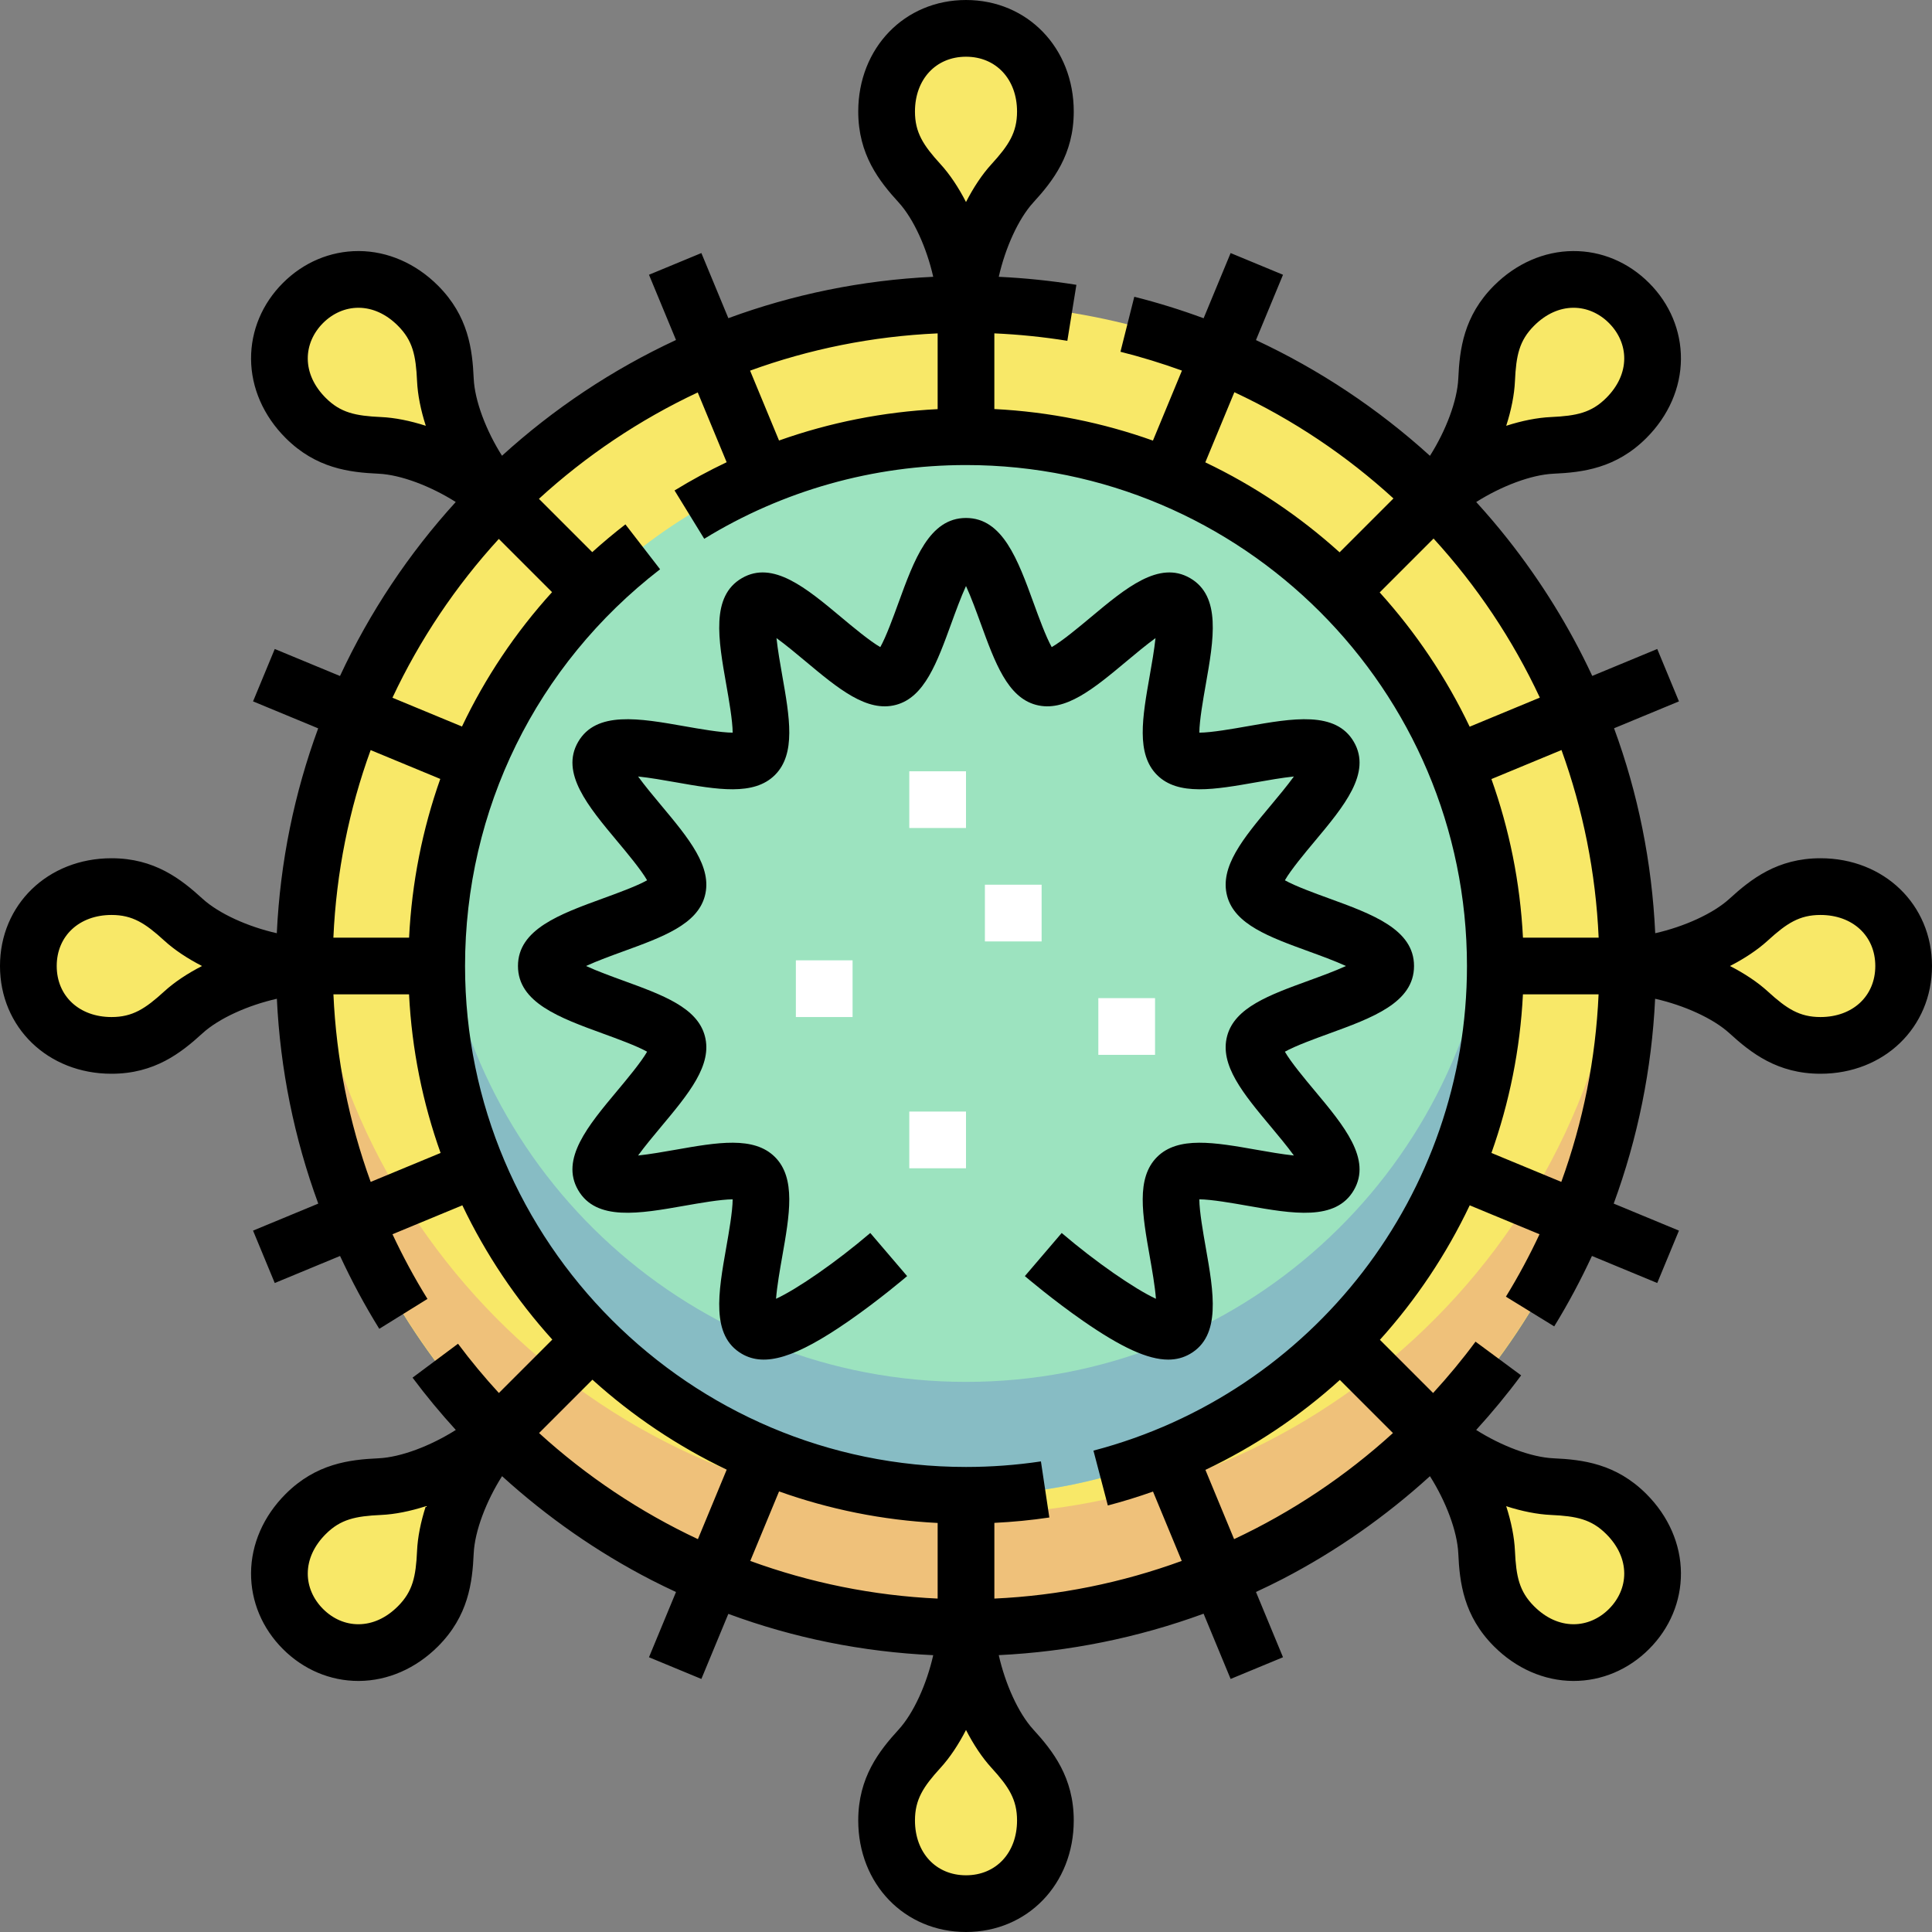
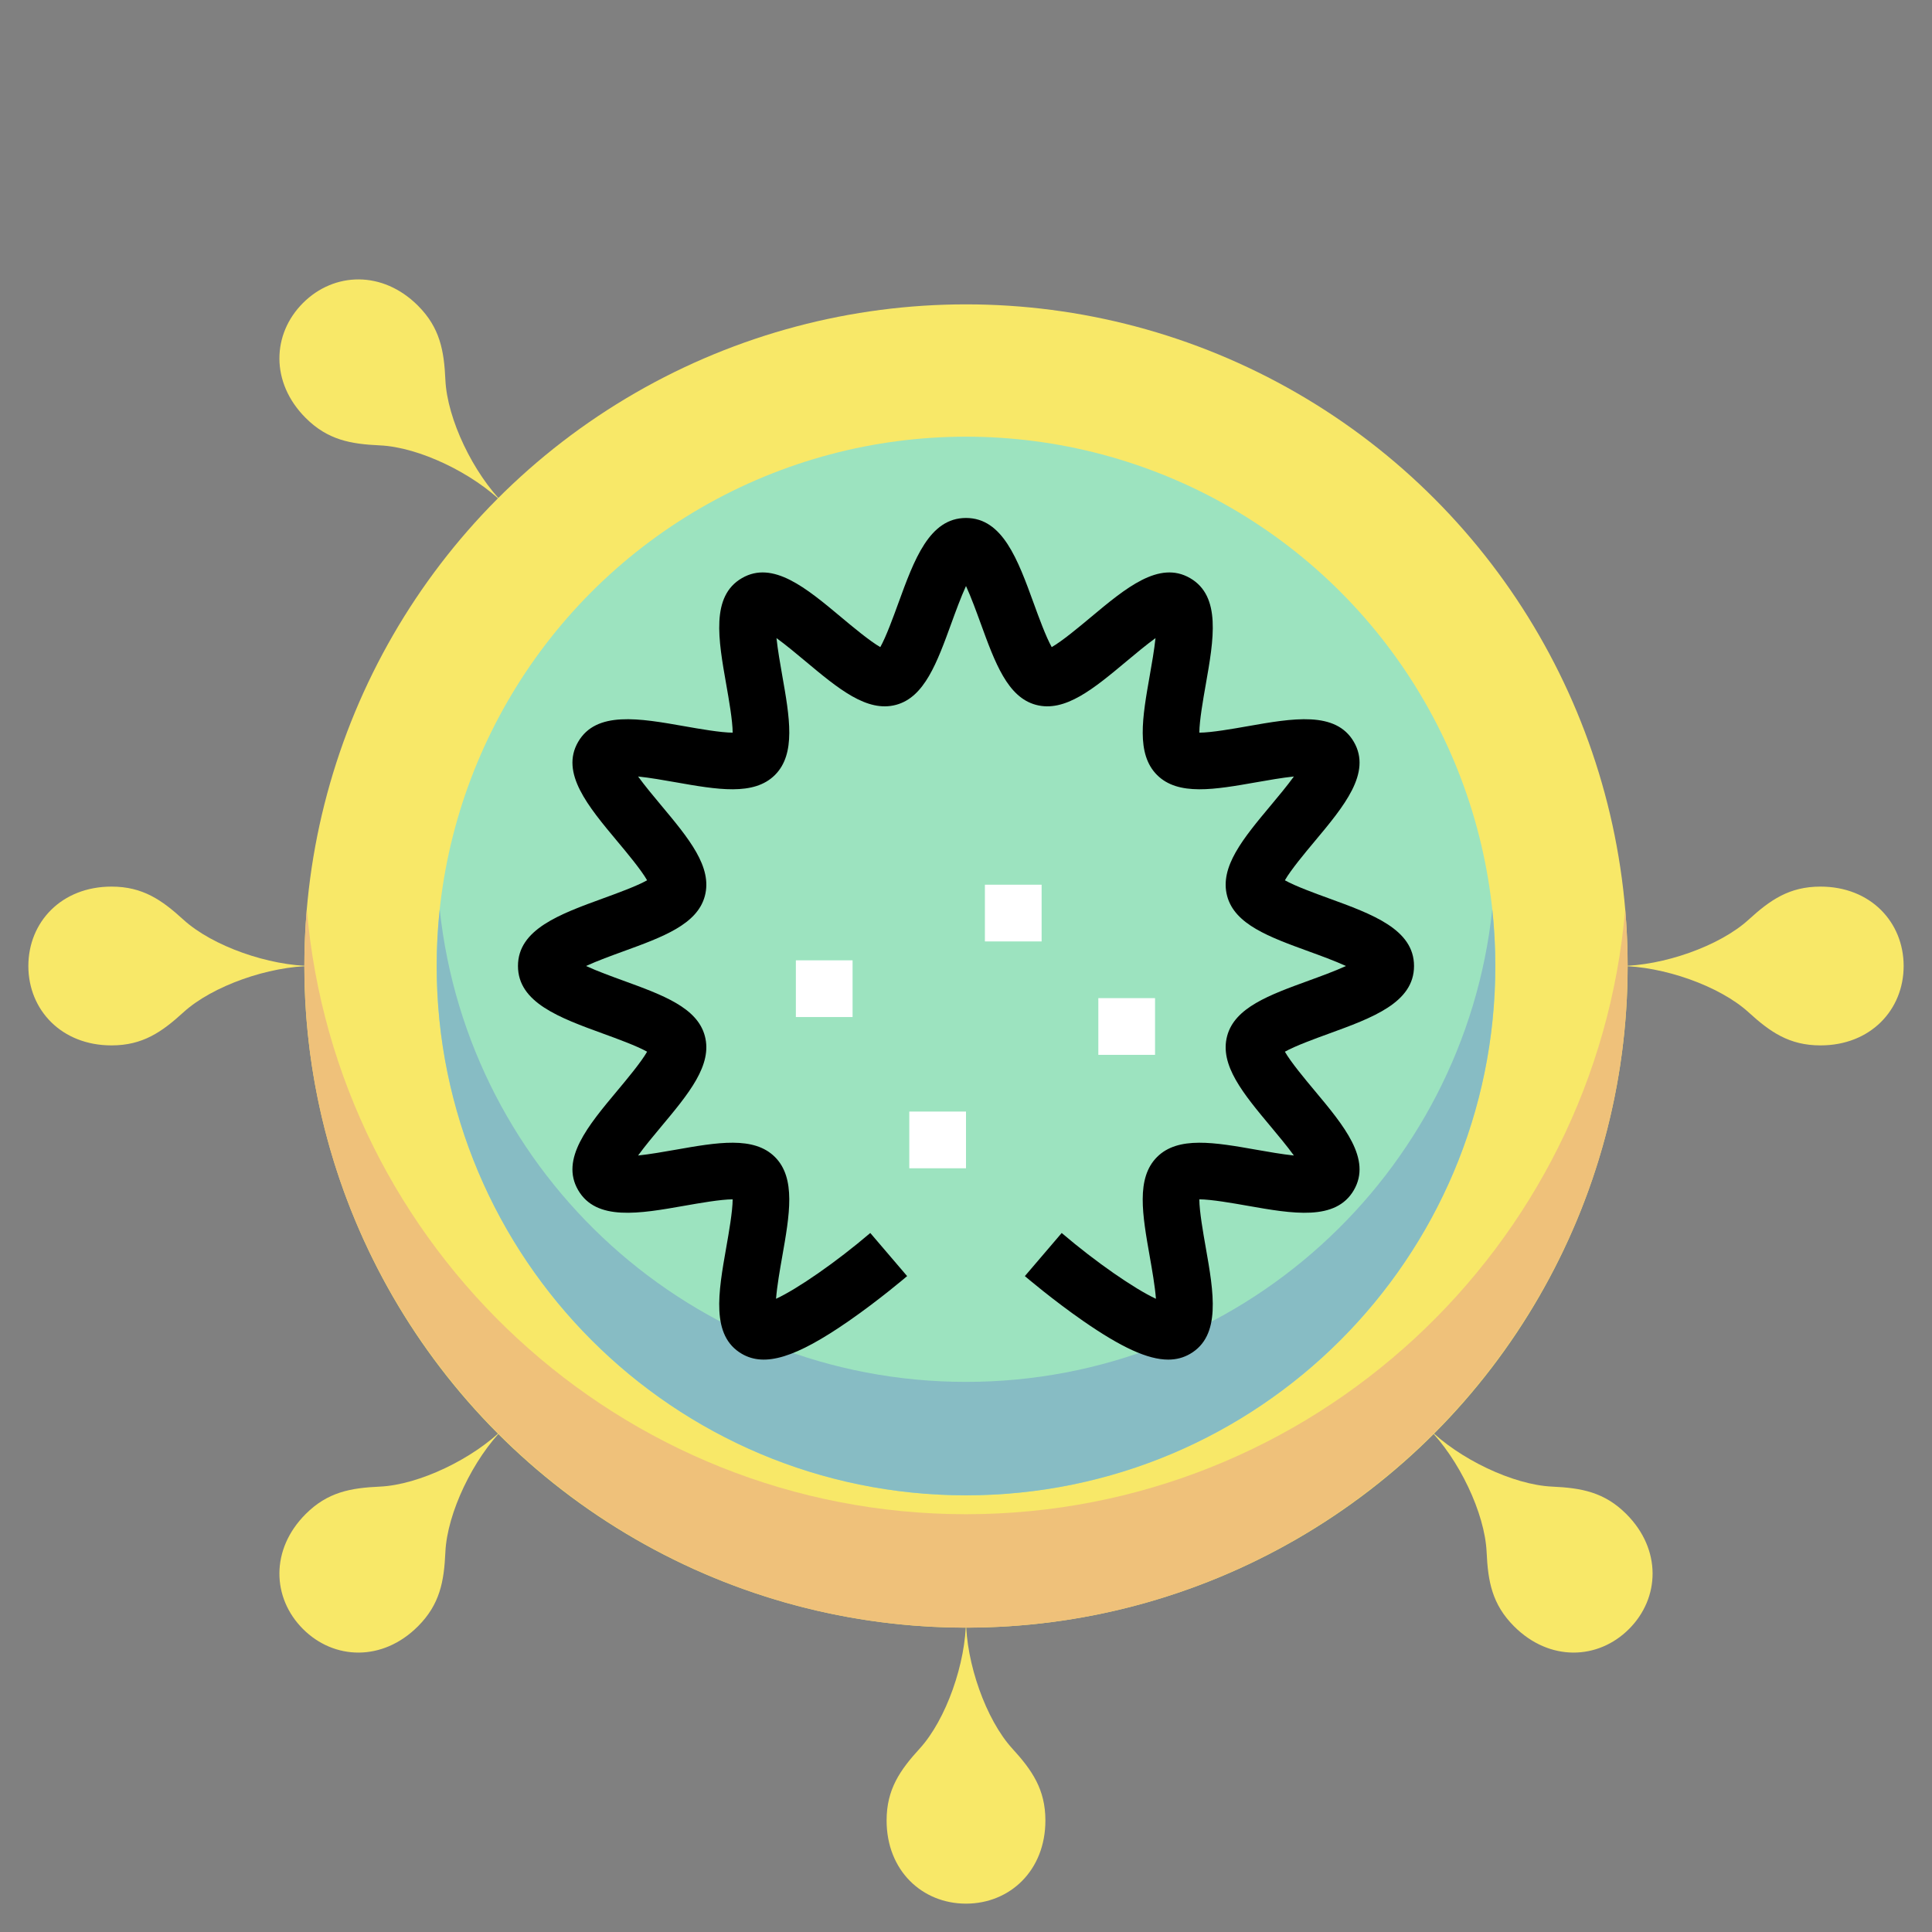
<svg xmlns="http://www.w3.org/2000/svg" id="Capa_1" enable-background="new 0 0 511 511" height="512" viewBox="0 0 511 511" width="512">
  <rect x="0" y="0" width="511" height="511" fill="#808080" stroke="none" />
  <g>
    <g id="Filled">
      <g fill="#f8e868">
-         <path d="m255.5 7.5c11.598 0 21 8.745 21 22 0 8.237-3.534 13.301-8.739 19-7.011 7.678-12.261 22.683-12.261 34.241 0-11.558-5.25-26.563-12.261-34.241-5.204-5.699-8.739-10.763-8.739-19 0-13.255 9.402-22 21-22z" />
        <path d="m255.5 503.5c11.598 0 21-8.745 21-22 0-8.237-3.534-13.301-8.739-19-7.011-7.678-12.261-22.683-12.261-34.241 0 11.558-5.25 26.563-12.261 34.241-5.204 5.699-8.739 10.763-8.739 19 0 13.255 9.402 22 21 22z" />
        <path d="m80.138 80.138c8.201-8.201 21.033-8.665 30.406.707 5.825 5.825 6.906 11.904 7.256 19.614.471 10.387 7.369 24.709 15.542 32.882-8.173-8.173-22.495-15.071-32.882-15.542-7.71-.35-13.789-1.431-19.614-7.256-9.374-9.372-8.909-22.204-.708-30.405z" />
        <path d="m430.862 430.862c8.201-8.201 8.665-21.033-.707-30.406-5.825-5.825-11.904-6.906-19.614-7.256-10.387-.471-24.709-7.369-32.882-15.542 8.173 8.173 15.071 22.495 15.542 32.882.35 7.71 1.431 13.789 7.256 19.614 9.372 9.374 22.204 8.91 30.405.708z" />
        <path d="m7.5 255.5c0-11.598 8.745-21 22-21 8.237 0 13.301 3.534 19 8.739 7.678 7.011 22.683 12.261 34.241 12.261-11.558 0-26.563 5.25-34.241 12.261-5.699 5.204-10.763 8.739-19 8.739-13.255 0-22-9.402-22-21z" />
        <path d="m503.5 255.5c0-11.598-8.745-21-22-21-8.237 0-13.301 3.534-19 8.739-7.678 7.011-22.683 12.261-34.241 12.261 11.558 0 26.563 5.25 34.241 12.261 5.699 5.204 10.763 8.739 19 8.739 13.255 0 22-9.402 22-21z" />
        <path d="m80.138 430.862c-8.201-8.201-8.665-21.033.707-30.406 5.825-5.825 11.904-6.906 19.614-7.256 10.387-.471 24.709-7.369 32.882-15.542-8.173 8.173-15.071 22.495-15.542 32.882-.35 7.71-1.431 13.789-7.256 19.614-9.372 9.374-22.204 8.91-30.405.708z" />
-         <path d="m430.862 80.138c-8.201-8.201-21.033-8.665-30.406.707-5.825 5.825-6.906 11.904-7.256 19.614-.471 10.387-7.369 24.709-15.542 32.882 8.173-8.173 22.495-15.071 32.882-15.542 7.71-.35 13.789-1.431 19.614-7.256 9.374-9.372 8.91-22.204.708-30.405z" />
      </g>
      <circle cx="255.5" cy="255.5" fill="#f8e868" r="175" />
      <path d="m255.5 400.5c-91.442 0-166.716-70.501-174.35-160-.422 4.946-.65 9.947-.65 15 0 96.495 78.505 175 175 175s175-78.505 175-175c0-5.053-.228-10.054-.65-15-7.634 89.499-82.908 160-174.35 160z" fill="#efc17a" />
      <circle cx="255.5" cy="255.5" fill="#9ce3bf" r="140" />
      <path d="m255.5 365.5c-72.252 0-131.713-54.734-139.199-125-.525 4.929-.801 9.932-.801 15 0 77.32 62.68 140 140 140s140-62.68 140-140c0-5.068-.276-10.071-.801-15-7.486 70.266-66.947 125-139.199 125z" fill="#87bcc4" />
    </g>
    <g fill="#fff">
      <path d="m210.5 254h15v15h-15z" />
      <path d="m240.5 294h15v15h-15z" />
      <path d="m260.5 234h15v15h-15z" />
      <path d="m290.5 264h15v15h-15z" />
-       <path d="m240.5 204h15v15h-15z" />
    </g>
    <g id="Outline">
      <path d="m329.847 192.105c-3.719.656-9.48 1.673-12.63 1.679.006-3.15 1.023-8.911 1.679-12.63 2.128-12.062 4.139-23.455-4.127-28.246-8.2-4.75-17.002 2.607-26.324 10.396-2.944 2.46-7.51 6.276-10.275 7.851-1.526-2.7-3.475-8.054-4.735-11.517-4.237-11.641-8.24-22.638-17.935-22.638-9.696 0-13.697 10.997-17.935 22.639-1.26 3.463-3.208 8.816-4.734 11.517-2.766-1.576-7.331-5.391-10.275-7.851-9.321-7.79-18.128-15.148-26.323-10.397-8.267 4.791-6.256 16.184-4.128 28.246.656 3.719 1.673 9.48 1.679 12.63-3.15-.006-8.911-1.023-12.63-1.679-12.062-2.128-23.455-4.139-28.246 4.127-4.75 8.197 2.607 17.002 10.396 26.324 2.46 2.944 6.276 7.51 7.852 10.275-2.701 1.526-8.055 3.475-11.518 4.735-11.641 4.236-22.638 8.239-22.638 17.934 0 9.696 10.997 13.697 22.639 17.935 3.463 1.26 8.816 3.208 11.517 4.734-1.576 2.766-5.391 7.331-7.851 10.275-7.79 9.322-15.147 18.126-10.397 26.323 4.79 8.268 16.184 6.256 28.246 4.128 3.719-.656 9.48-1.673 12.63-1.679-.006 3.15-1.023 8.911-1.679 12.63-2.128 12.062-4.139 23.455 4.127 28.246 6.081 3.523 14.26 1.01 28.229-8.672 8.097-5.612 15.172-11.644 15.469-11.898l-9.745-11.403c-9.034 7.716-19.289 14.793-24.925 17.403.24-3.272 1.058-7.905 1.616-11.069 1.974-11.185 3.678-20.845-1.903-26.426-5.582-5.581-15.241-3.877-26.426-1.903-2.767.488-6.656 1.174-9.777 1.5 1.812-2.496 4.283-5.452 6.045-7.561 7.337-8.78 13.673-16.362 11.609-24.062-2.015-7.514-11.117-10.826-21.655-14.662-2.811-1.023-6.815-2.48-9.771-3.839 2.956-1.359 6.961-2.816 9.771-3.839 10.539-3.836 19.641-7.148 21.655-14.662 2.065-7.699-4.271-15.282-11.608-24.062-1.762-2.109-4.233-5.065-6.045-7.561 3.121.326 7.01 1.012 9.777 1.5 11.185 1.974 20.845 3.678 26.426-1.903 5.582-5.582 3.877-15.241 1.903-26.426-.488-2.767-1.174-6.656-1.5-9.777 2.496 1.812 5.452 4.283 7.561 6.045 8.779 7.337 16.362 13.676 24.062 11.609 7.514-2.015 10.826-11.116 14.662-21.655 1.023-2.811 2.48-6.815 3.839-9.771 1.359 2.956 2.816 6.961 3.839 9.771 3.835 10.539 7.148 19.641 14.661 21.655 7.703 2.062 15.282-4.272 24.062-11.608 2.109-1.762 5.065-4.233 7.561-6.045-.326 3.121-1.012 7.01-1.5 9.777-1.974 11.185-3.678 20.845 1.903 26.426 5.581 5.58 15.24 3.876 26.426 1.903 2.767-.488 6.656-1.174 9.777-1.5-1.812 2.496-4.283 5.452-6.045 7.561-7.337 8.78-13.673 16.362-11.609 24.062 2.015 7.514 11.117 10.826 21.655 14.662 2.811 1.023 6.815 2.48 9.771 3.839-2.956 1.359-6.961 2.816-9.771 3.839-10.539 3.835-19.641 7.148-21.655 14.661-2.065 7.699 4.271 15.282 11.608 24.062 1.762 2.109 4.233 5.065 6.045 7.561-3.121-.326-7.01-1.012-9.777-1.5-11.184-1.973-20.844-3.677-26.426 1.903-5.582 5.582-3.877 15.241-1.903 26.426.559 3.164 1.376 7.796 1.616 11.068-5.636-2.61-15.891-9.687-24.924-17.403l-9.745 11.403c.297.254 7.372 6.286 15.468 11.898 10 6.931 17.031 10.188 22.451 10.188 2.152 0 4.05-.514 5.778-1.515 8.267-4.791 6.256-16.184 4.128-28.246-.656-3.719-1.673-9.48-1.679-12.63 3.15.006 8.911 1.023 12.63 1.679 12.062 2.128 23.455 4.139 28.246-4.127 4.75-8.197-2.607-17.002-10.396-26.324-2.46-2.944-6.276-7.51-7.852-10.275 2.701-1.526 8.055-3.475 11.518-4.735 11.641-4.236 22.638-8.239 22.638-17.934 0-9.696-10.997-13.698-22.639-17.935-3.463-1.26-8.816-3.208-11.517-4.734 1.576-2.766 5.391-7.331 7.851-10.275 7.79-9.321 15.147-18.126 10.397-26.323-4.79-8.267-16.183-6.257-28.245-4.128z" />
-       <path d="m481.5 227c-11.387 0-18.389 5.523-24.058 10.701-4.343 3.967-12.039 7.41-19.649 9.13-.866-18.756-4.54-36.96-10.889-54.211l17.165-7.11-5.74-13.858-17.192 7.121c-5.961-12.78-13.457-24.94-22.439-36.296-2.637-3.334-5.393-6.563-8.249-9.695 6.614-4.192 14.531-7.222 20.431-7.49 7.669-.348 16.525-1.393 24.577-9.445 5.852-5.851 9.098-13.275 9.14-20.903.042-7.487-2.953-14.628-8.433-20.108s-12.596-8.491-20.109-8.433c-7.628.042-15.052 3.289-20.903 9.14-8.052 8.052-9.097 16.908-9.445 24.577-.268 5.902-3.301 13.823-7.495 20.439-13.725-12.463-29.282-22.802-46.022-30.609l7.157-17.278-13.858-5.74-7.142 17.243c-6-2.216-12.12-4.119-18.335-5.683l-3.659 14.547c5.55 1.396 10.972 3.064 16.261 4.978l-7.671 18.519c-13.221-4.718-27.302-7.608-41.944-8.345v-20.018c6.485.288 12.952.943 19.306 1.97l2.392-14.809c-6.76-1.092-13.635-1.795-20.53-2.121 1.72-7.613 5.164-15.311 9.132-19.656 5.178-5.668 10.701-12.67 10.701-24.057 0-16.818-12.252-29.5-28.5-29.5s-28.5 12.682-28.5 29.5c0 11.387 5.523 18.389 10.701 24.058 3.967 4.344 7.411 12.042 9.131 19.653-18.954.891-37.163 4.681-54.187 10.946l-7.135-17.227-13.858 5.74 7.147 17.255c-16.895 7.858-32.401 18.217-46.023 30.615-4.189-6.612-7.217-14.524-7.484-20.422-.348-7.669-1.393-16.525-9.445-24.577-5.851-5.852-13.275-9.098-20.903-9.14-.052 0-.104 0-.155 0-7.431 0-14.511 2.991-19.953 8.433-5.48 5.48-8.475 12.622-8.433 20.109.042 7.628 3.289 15.052 9.14 20.903 8.052 8.052 16.908 9.097 24.577 9.445 5.897.268 13.81 3.296 20.422 7.484-12.398 13.623-22.757 29.128-30.615 46.023l-17.255-7.147-5.74 13.858 17.227 7.135c-6.265 17.024-10.055 35.232-10.946 54.187-7.612-1.72-15.309-5.164-19.653-9.131-5.671-5.177-12.673-10.7-24.06-10.7-16.818 0-29.5 12.252-29.5 28.5s12.682 28.5 29.5 28.5c11.387 0 18.389-5.523 24.058-10.701 4.348-3.971 12.055-7.417 19.673-9.135.881 18.593 4.58 36.851 10.949 54.181l-17.25 7.145 5.74 13.858 17.273-7.155c3.066 6.6 6.511 13.042 10.375 19.269l12.745-7.909c-3.433-5.532-6.506-11.249-9.252-17.104l18.478-7.654c6.2 12.995 14.244 24.947 23.795 35.514l-14.131 14.131c-3.801-4.143-7.42-8.481-10.81-13.028l-12.025 8.967c3.577 4.798 7.408 9.407 11.443 13.832-6.617 4.195-14.539 7.229-20.442 7.498-7.669.348-16.525 1.393-24.577 9.445-5.852 5.851-9.098 13.275-9.14 20.903-.042 7.487 2.953 14.628 8.433 20.108 5.442 5.442 12.522 8.434 19.954 8.434h.155c7.628-.042 15.052-3.289 20.903-9.14 8.052-8.052 9.097-16.908 9.445-24.577.268-5.905 3.304-13.83 7.501-20.448 11.928 10.849 25.255 20.15 39.543 27.494 2.139 1.099 4.297 2.137 6.464 3.147l-7.147 17.255 13.858 5.74 7.129-17.211c17.357 6.411 35.492 10.061 54.194 10.923-1.719 7.614-5.164 15.315-9.133 19.661-5.178 5.668-10.701 12.67-10.701 24.057 0 16.818 12.252 29.5 28.5 29.5s28.5-12.682 28.5-29.5c0-11.387-5.523-18.389-10.701-24.058-3.97-4.347-7.416-12.053-9.135-19.67 18.504-.887 36.834-4.604 54.177-10.961l7.149 17.259 13.858-5.74-7.151-17.264c2.394-1.111 4.772-2.256 7.114-3.471 14.044-7.29 27.153-16.469 38.9-27.155 4.196 6.617 7.23 14.539 7.498 20.442.348 7.669 1.393 16.525 9.445 24.577 5.851 5.852 13.275 9.098 20.903 9.14h.155c7.431 0 14.511-2.991 19.953-8.433 5.48-5.48 8.475-12.622 8.433-20.109-.042-7.628-3.289-15.052-9.14-20.903-8.052-8.052-16.908-9.097-24.577-9.445-5.904-.268-13.826-3.302-20.443-7.498 4.203-4.611 8.185-9.422 11.891-14.435l-12.062-8.917c-3.51 4.748-7.266 9.27-11.221 13.581l-14.069-14.069c9.574-10.616 17.586-22.599 23.751-35.568l18.464 7.648c-2.649 5.647-5.603 11.165-8.89 16.511l12.778 7.856c3.704-6.025 7.018-12.25 9.978-18.624l17.271 7.154 5.74-13.858-17.255-7.147c6.369-17.332 10.073-35.591 10.954-54.179 7.618 1.718 15.325 5.165 19.673 9.135 5.67 5.178 12.672 10.701 24.059 10.701 16.818 0 29.5-12.252 29.5-28.5s-12.682-28.5-29.5-28.5zm-80.807-126.202c.309-6.802 1.146-10.729 5.067-14.65 3.085-3.084 6.674-4.726 10.381-4.747h.069c3.424 0 6.742 1.433 9.349 4.04 2.625 2.624 4.06 5.969 4.04 9.417-.021 3.707-1.663 7.296-4.747 10.381-3.921 3.921-7.849 4.758-14.65 5.067-3.65.166-7.693.984-11.821 2.312 1.328-4.127 2.147-8.17 2.312-11.82zm-299.895 9.509c-6.802-.309-10.729-1.146-14.65-5.067-3.084-3.085-4.726-6.674-4.747-10.381-.02-3.449 1.416-6.793 4.04-9.417 2.606-2.607 5.924-4.04 9.349-4.04h.069c3.707.021 7.296 1.663 10.381 4.747 3.921 3.921 4.758 7.849 5.067 14.65.166 3.65.984 7.693 2.312 11.821-4.128-1.329-8.171-2.148-11.821-2.313zm-57.356 151.916c-5.027 4.592-8.396 6.777-13.942 6.777-8.538 0-14.5-5.551-14.5-13.5s5.962-13.5 14.5-13.5c5.546 0 8.915 2.185 13.942 6.777 2.698 2.464 6.136 4.743 9.994 6.723-3.858 1.98-7.296 4.26-9.994 6.723zm66.865 147.979c-.309 6.802-1.146 10.729-5.067 14.65-3.085 3.084-6.674 4.726-10.381 4.747-3.489.022-6.793-1.416-9.417-4.04-2.625-2.624-4.06-5.969-4.04-9.417.021-3.707 1.663-7.296 4.747-10.381 3.921-3.921 7.849-4.758 14.65-5.067 3.65-.166 7.693-.984 11.821-2.312-1.329 4.127-2.148 8.17-2.313 11.82zm299.895-9.509c6.802.309 10.729 1.146 14.65 5.067 3.084 3.085 4.726 6.674 4.747 10.381.02 3.449-1.416 6.793-4.04 9.417-2.606 2.607-5.924 4.04-9.349 4.04-.022 0-.046 0-.069 0-3.707-.021-7.296-1.663-10.381-4.747-3.921-3.921-4.758-7.849-5.067-14.65-.166-3.65-.984-7.693-2.312-11.821 4.128 1.329 8.171 2.148 11.821 2.313zm-83.722-296.956c15.558 7.259 29.702 16.782 42.078 28.098l-14.249 14.249c-10.567-9.551-22.518-17.595-35.514-23.795zm-84.48-74.237c0-8.538 5.551-14.5 13.5-14.5s13.5 5.962 13.5 14.5c0 5.546-2.185 8.915-6.777 13.942-2.464 2.698-4.743 6.136-6.723 9.994-1.98-3.858-4.26-7.296-6.723-9.994-4.592-5.027-6.777-8.396-6.777-13.942zm6 58.676v20.035c-14.378.727-28.506 3.523-41.952 8.302l-7.656-18.483c15.594-5.673 32.263-9.085 49.608-9.854zm-149.969 110.216 18.418 7.629c-4.727 13.346-7.53 27.457-8.251 41.979h-20.022c.769-17.345 4.181-34.014 9.855-49.608zm.011 114.212c-5.768-15.873-9.094-32.589-9.854-49.604h20.001c.737 14.641 3.627 28.723 8.345 41.944zm24.146-120.442-18.393-7.618c7.243-15.424 16.764-29.573 28.138-42.004l14.078 14.078c-9.712 10.703-17.708 22.672-23.823 35.544zm62.403 214.929c-15.265-7.165-29.451-16.622-42.012-28.063l14.112-14.111c10.567 9.551 22.518 17.595 35.514 23.795zm13.848 5.765 7.617-18.39c13.221 4.718 27.302 7.608 41.944 8.345v20c-17.04-.779-33.749-4.182-49.561-9.955zm70.561 68.644c0 8.538-5.551 14.5-13.5 14.5s-13.5-5.962-13.5-14.5c0-5.546 2.185-8.915 6.777-13.942 2.464-2.698 4.743-6.136 6.723-9.994 1.98 3.858 4.26 7.296 6.723 9.994 4.592 5.027 6.777 8.396 6.777 13.942zm99.422-102.472c-12.559 11.441-26.747 20.896-42.013 28.062l-7.588-18.319c13.092-6.216 25.039-14.267 35.559-23.785zm-79.216 4.649 3.805 14.51c4.062-1.065 8.047-2.295 11.95-3.68l7.599 18.345c-15.811 5.773-32.517 9.184-49.559 9.96v-20.024c4.88-.245 9.747-.706 14.538-1.424l-2.223-14.834c-6.511.976-13.178 1.47-19.815 1.47-73.062 0-132.501-59.439-132.501-132.5 0-41.367 18.802-79.614 51.585-104.933l-9.169-11.872c-3.037 2.346-5.957 4.8-8.775 7.339l-14.101-14.101c12.431-11.374 26.58-20.895 42.004-28.138l7.646 18.459c-4.708 2.238-9.309 4.726-13.777 7.469l7.85 12.782c20.779-12.76 44.72-19.505 69.237-19.505 73.061 0 132.5 59.439 132.5 132.5 0 60.216-40.625 112.925-98.794 128.177zm99.505-191.473c-6.2-12.995-14.244-24.947-23.795-35.514l14.25-14.25c11.414 12.488 20.909 26.67 28.108 42.074zm24.241 120.397-18.481-7.655c4.728-13.285 7.596-27.383 8.332-41.946h20.009c-.761 17.01-4.093 33.726-9.86 49.601zm-10.141-64.601c-.737-14.641-3.627-28.723-8.345-41.944l18.536-7.678c5.671 15.665 9.066 32.351 9.829 49.622zm78.689 21c-5.546 0-8.915-2.185-13.942-6.777-2.698-2.464-6.136-4.743-9.994-6.723 3.858-1.98 7.296-4.26 9.994-6.723 5.028-4.592 8.396-6.777 13.942-6.777 8.538 0 14.5 5.551 14.5 13.5s-5.962 13.5-14.5 13.5z" />
    </g>
  </g>
</svg>